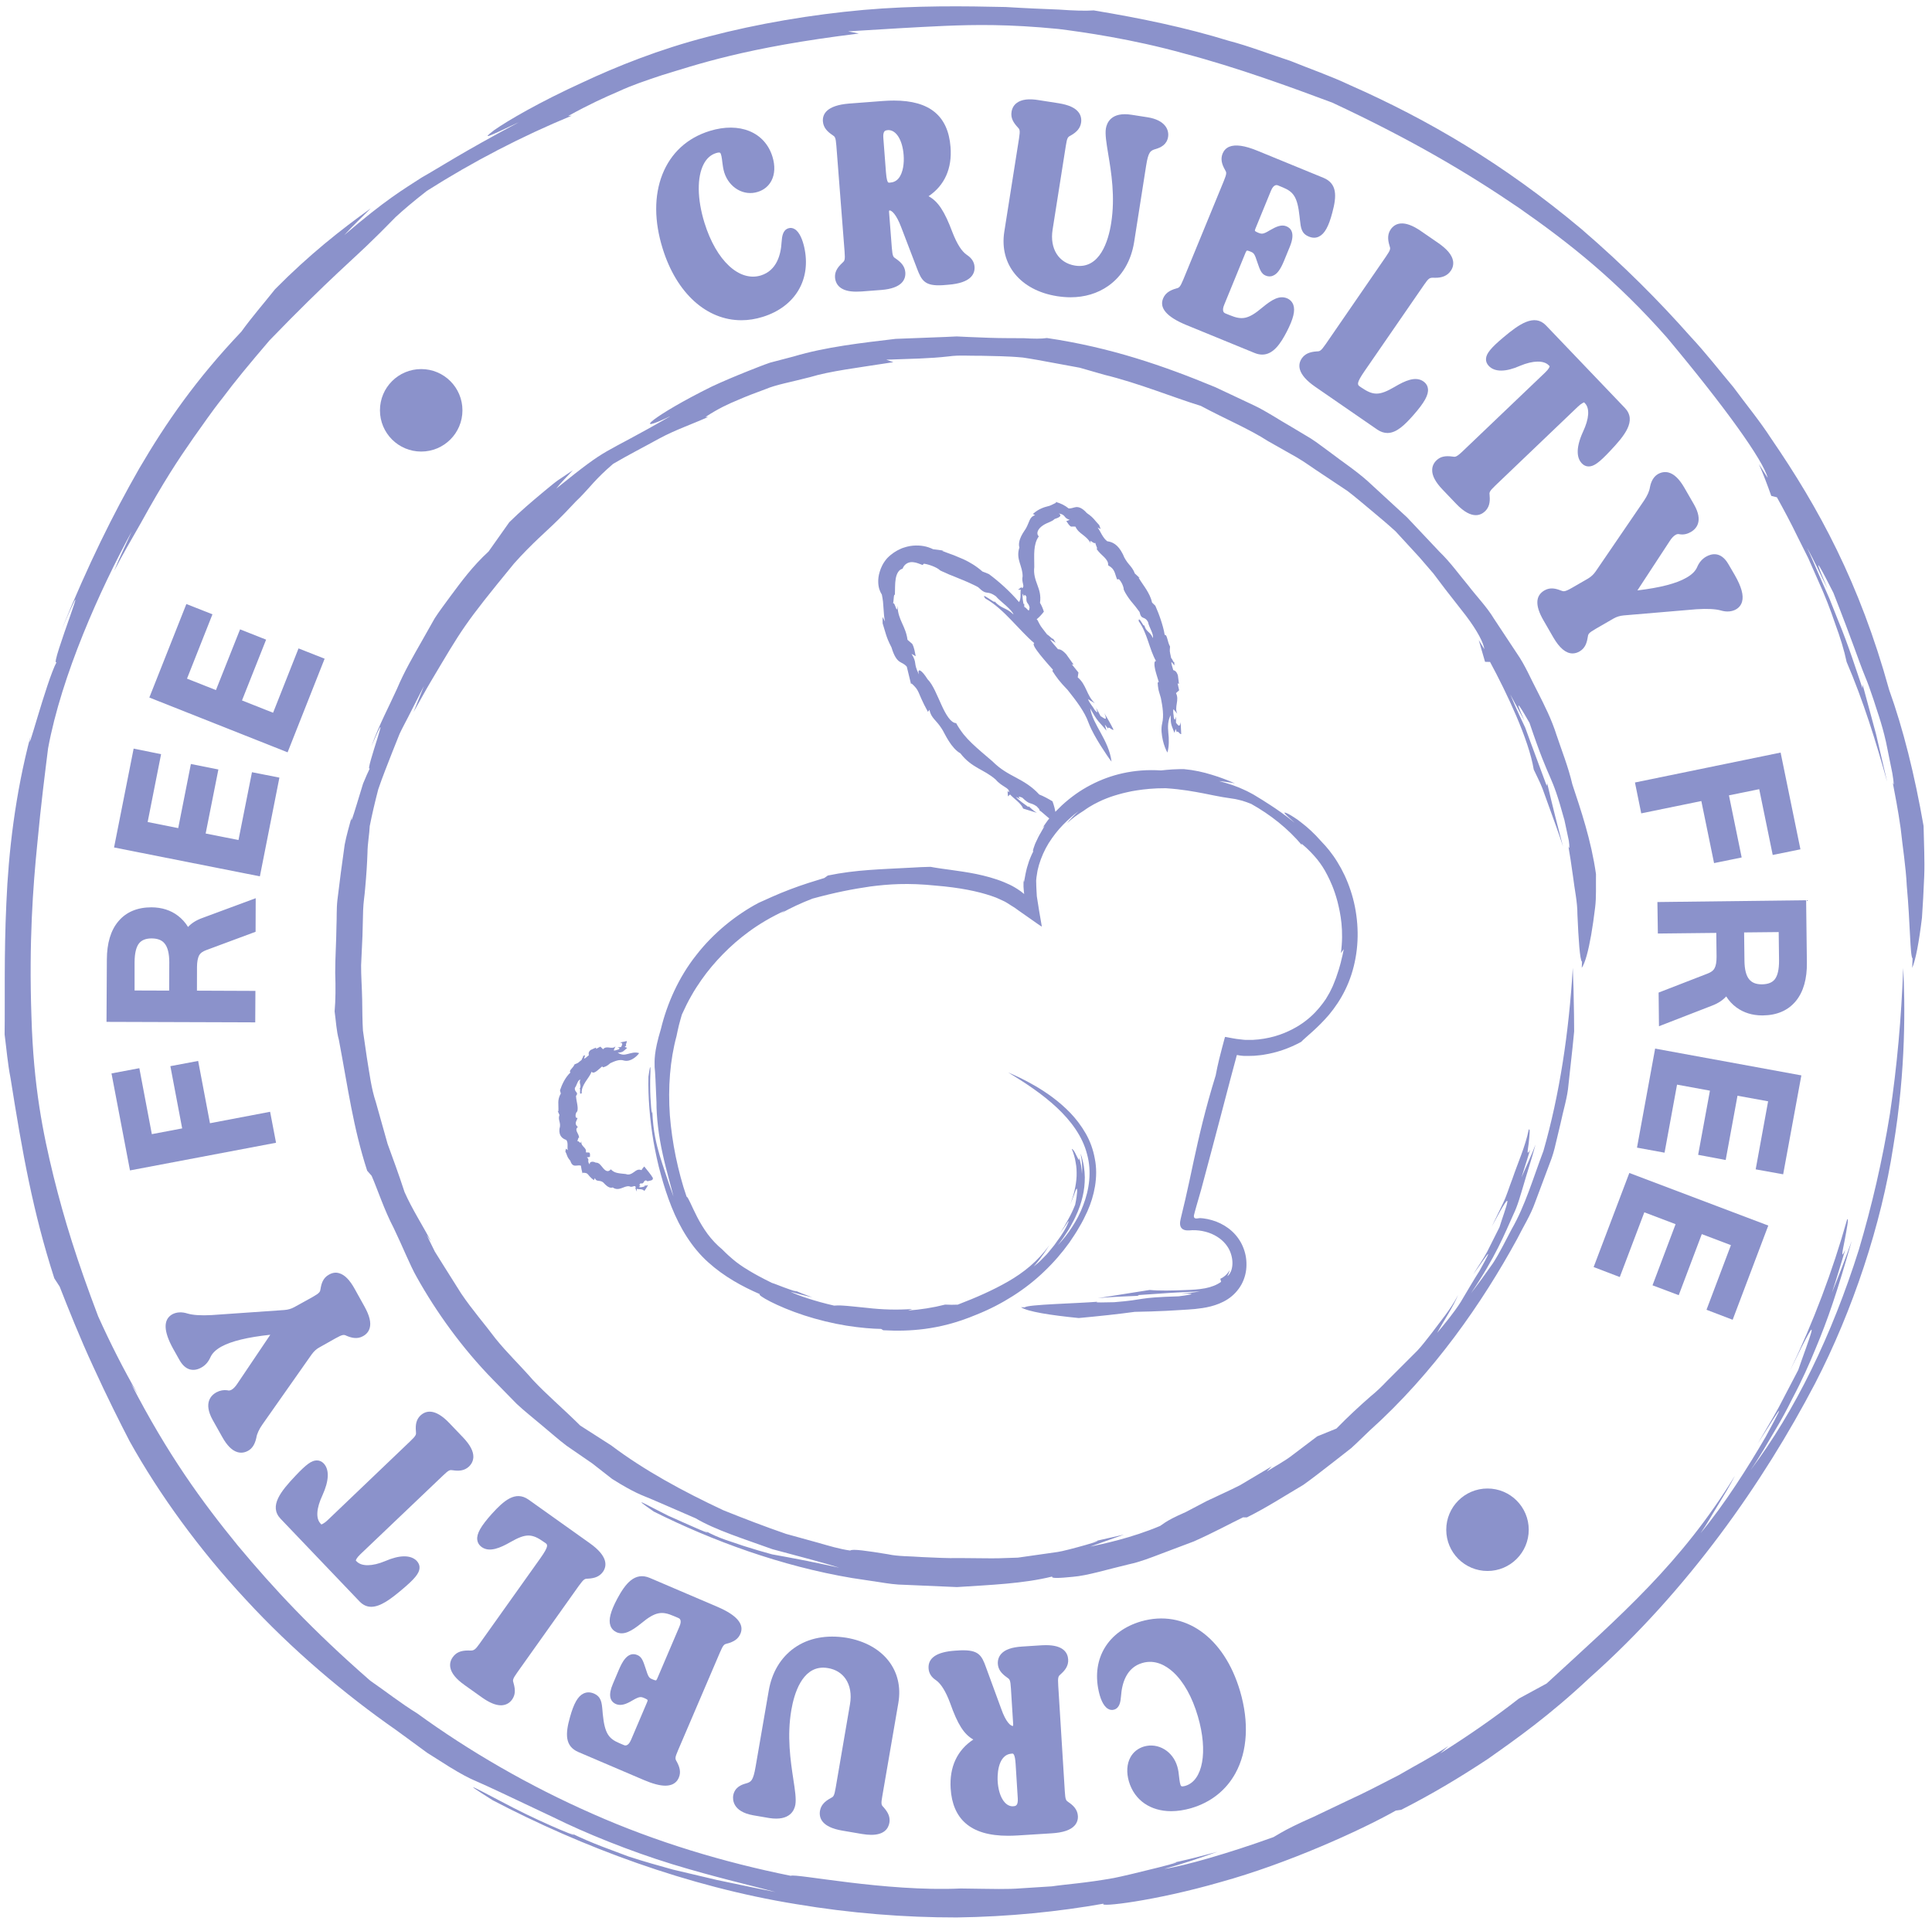
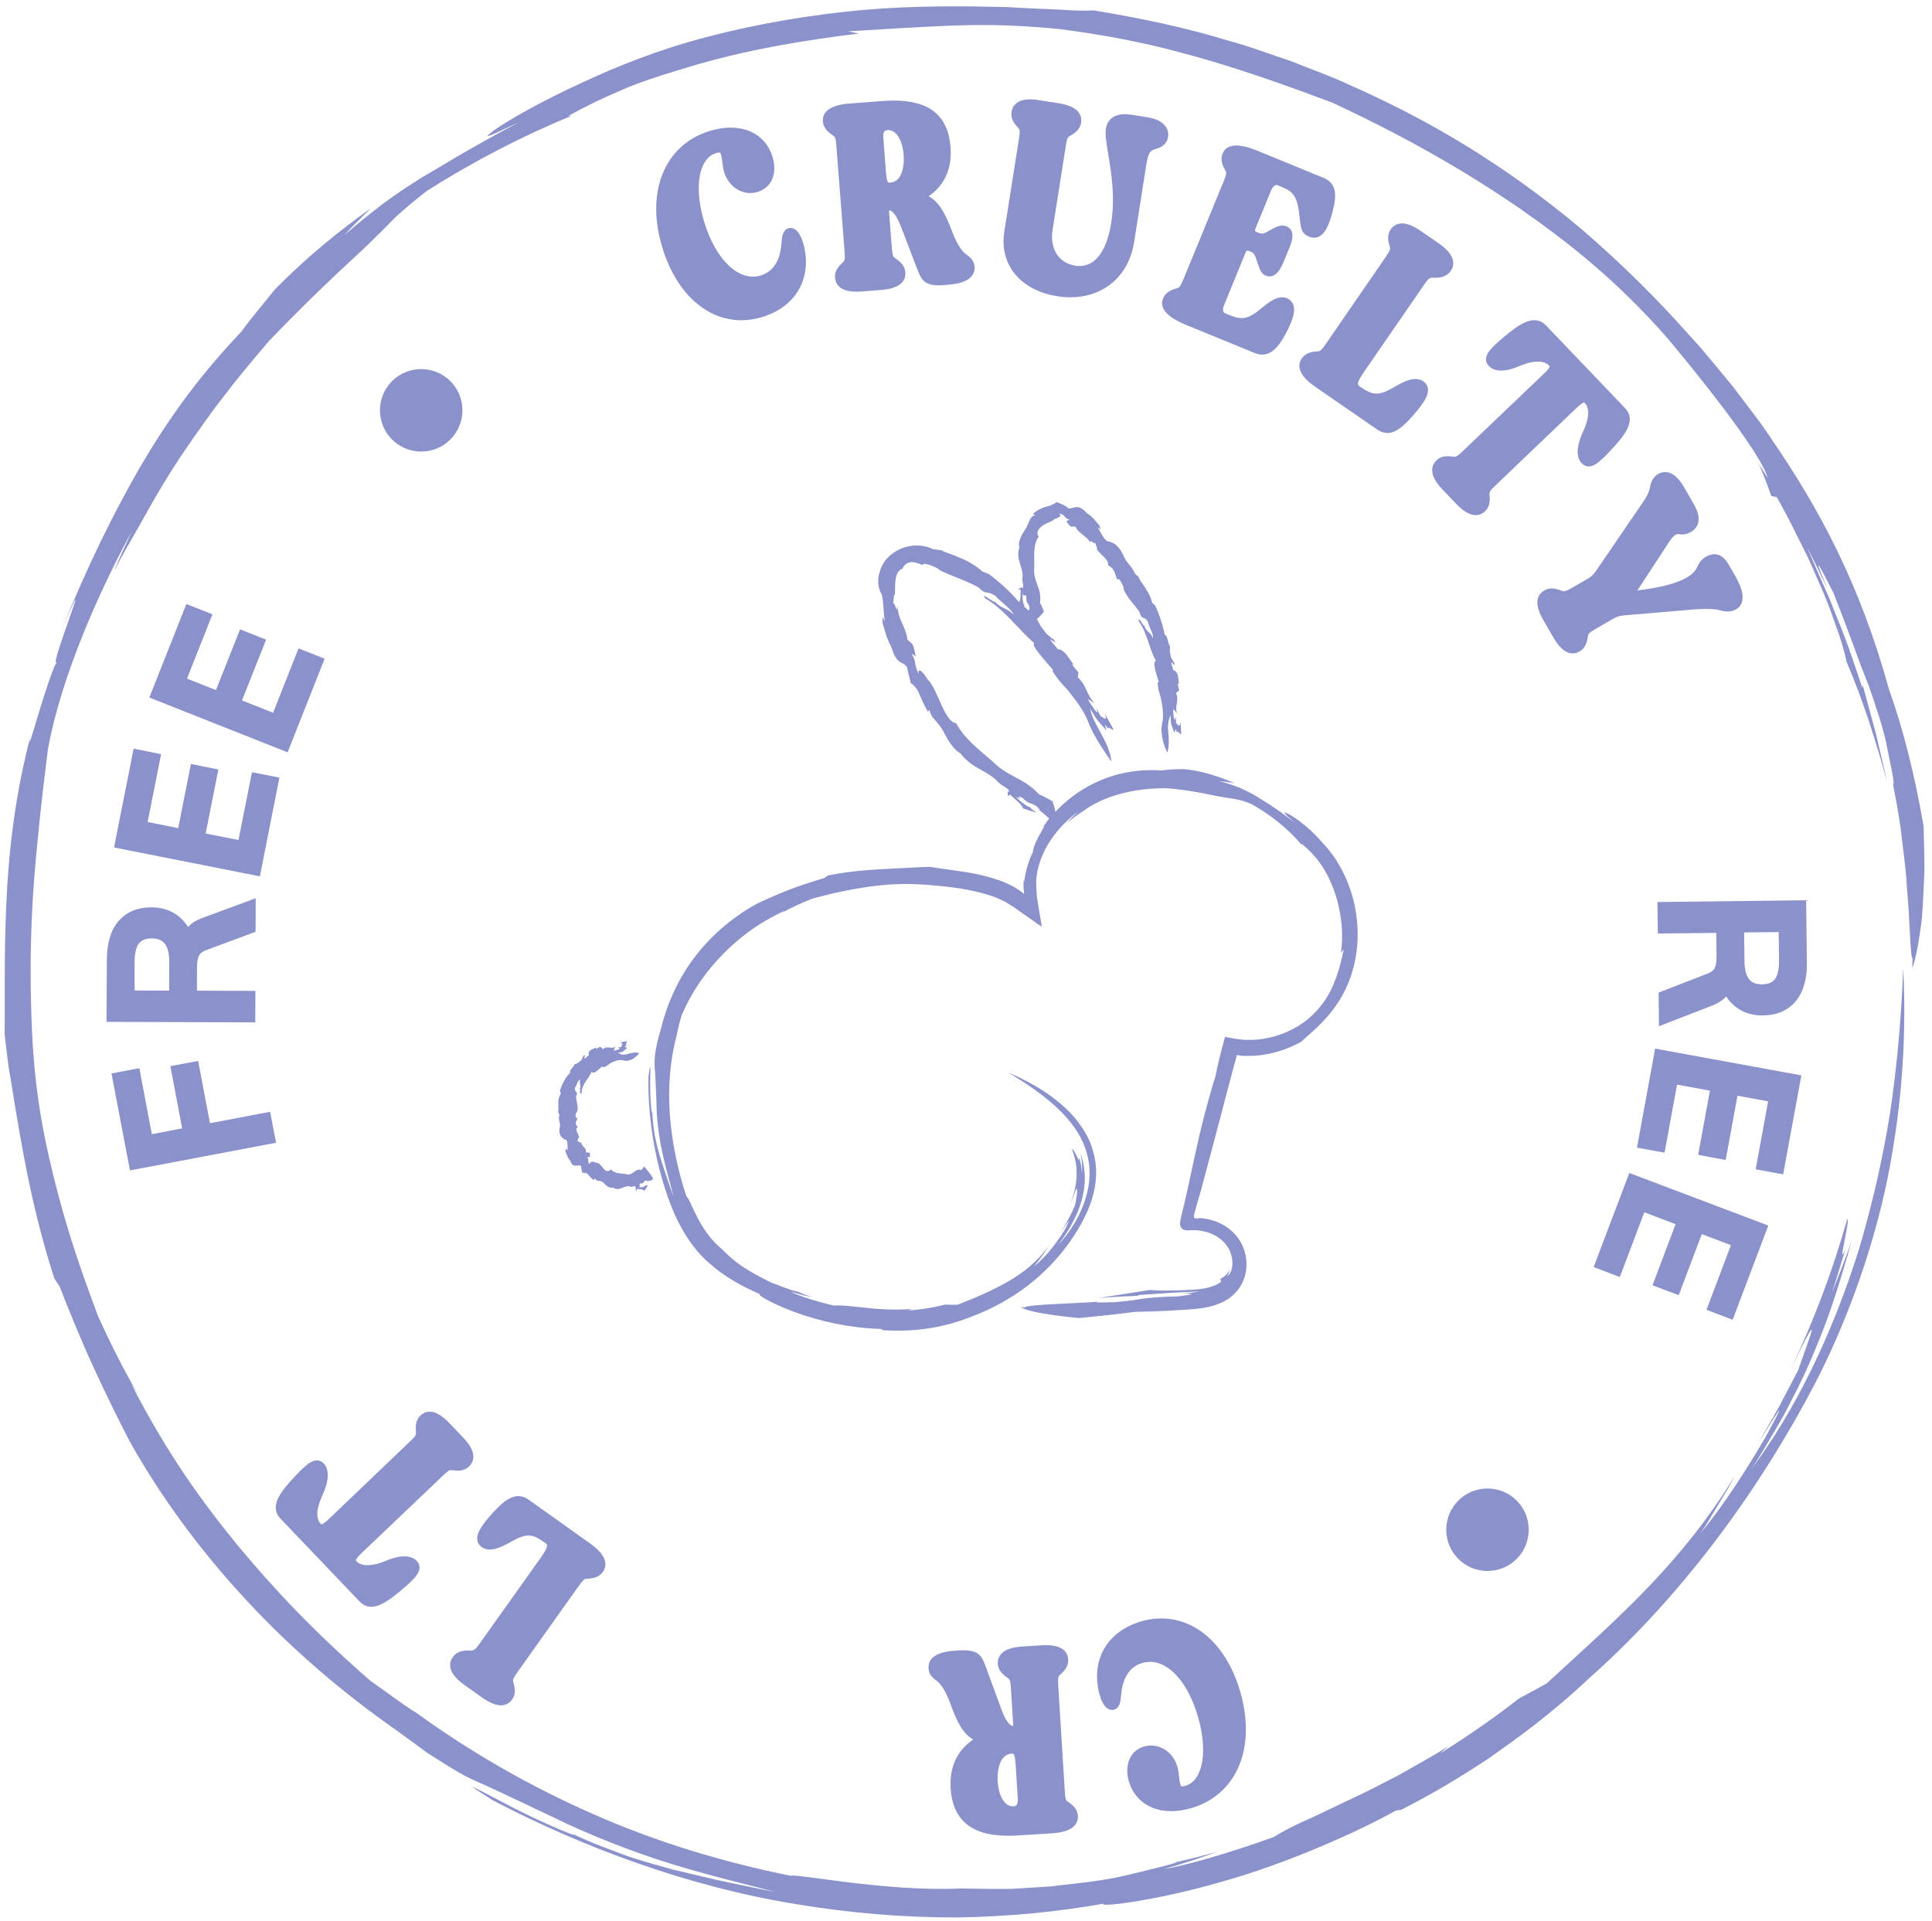
<svg xmlns="http://www.w3.org/2000/svg" width="179" height="178" viewBox="0 0 179 178" fill="none">
-   <path d="M164.242 79.22L166.81 78.698L164.974 69.732L151.479 72.505L152.061 75.365L157.629 74.223L158.808 79.974L161.366 79.451L160.187 73.695L162.992 73.124L164.242 79.22Z" fill="#8B92CB" />
  <path d="M167.338 83.415L153.559 83.582L153.601 86.5L159.013 86.441L159.04 88.66C159.04 89.128 158.981 89.483 158.857 89.709C158.792 89.844 158.652 90.033 158.222 90.205L153.671 91.971L153.704 95.089L158.604 93.188C159.218 92.957 159.643 92.65 159.933 92.326C160.187 92.731 160.504 93.07 160.882 93.35C161.555 93.84 162.362 94.088 163.273 94.088H163.337C164.657 94.071 165.685 93.619 166.402 92.736C167.091 91.885 167.429 90.684 167.408 89.182L167.338 83.415ZM164.441 90.733C164.204 91.04 163.816 91.196 163.262 91.207H163.224C162.696 91.207 162.319 91.055 162.066 90.749C161.781 90.409 161.635 89.834 161.624 89.036L161.592 86.398L164.796 86.365L164.829 88.993C164.834 89.807 164.704 90.388 164.441 90.733Z" fill="#8B92CB" />
  <path d="M166.896 99.644L153.348 97.162L151.668 106.338L154.221 106.806L155.378 100.501L158.426 101.06L157.333 107.005L159.885 107.485L160.979 101.529L163.816 102.046L162.664 108.351L165.21 108.81L166.896 99.644Z" fill="#8B92CB" />
  <path d="M160.531 122.288L163.832 113.559L150.957 108.686L147.651 117.404L150.074 118.33L152.347 112.331L155.243 113.43L153.105 119.095L155.534 120.01L157.672 114.351L160.37 115.374L158.108 121.362L160.531 122.288Z" fill="#8B92CB" />
  <path d="M66.339 14.187C66.559 14.117 66.673 14.127 66.711 14.154C66.829 14.229 66.883 14.676 66.92 15C66.958 15.301 67.001 15.652 67.103 15.98C67.55 17.396 68.918 18.193 70.211 17.779C70.771 17.606 71.207 17.251 71.471 16.75C71.793 16.142 71.826 15.344 71.567 14.515C70.863 12.232 68.52 11.279 65.752 12.135C63.668 12.781 62.155 14.175 61.369 16.163C60.599 18.123 60.604 20.498 61.396 23.034C62.693 27.207 65.488 29.673 68.687 29.673C69.333 29.673 69.996 29.571 70.668 29.361C73.684 28.424 75.191 25.882 74.508 22.883C74.368 22.28 74.099 21.505 73.619 21.225C73.436 21.117 73.238 21.09 73.044 21.154C72.526 21.316 72.451 21.903 72.413 22.447C72.348 23.594 71.966 25.064 70.496 25.522C68.514 26.131 66.366 24.187 65.267 20.637C64.589 18.441 64.562 16.405 65.203 15.193C65.477 14.671 65.86 14.337 66.339 14.187Z" fill="#8B92CB" />
  <path d="M88.067 13.621C87.841 10.734 86.128 9.318 82.833 9.318C82.516 9.318 82.176 9.329 81.82 9.356L78.649 9.598C76.57 9.77 76.193 10.589 76.242 11.251C76.29 11.87 76.716 12.237 77.125 12.512C77.362 12.668 77.426 12.711 77.49 13.513L78.25 23.308C78.314 24.111 78.25 24.169 78.04 24.358C77.534 24.827 77.329 25.236 77.367 25.731C77.399 26.082 77.545 26.383 77.798 26.599C78.137 26.884 78.638 27.024 79.326 27.024C79.483 27.024 79.645 27.018 79.817 27.008L81.659 26.867C83.587 26.711 83.926 25.887 83.877 25.226C83.829 24.617 83.409 24.25 82.989 23.959C82.769 23.82 82.693 23.776 82.628 22.969L82.37 19.63C82.359 19.522 82.413 19.491 82.413 19.495C82.607 19.495 83.032 19.824 83.5 21.063L84.96 24.881C85.391 26.017 85.697 26.523 87.334 26.426L87.862 26.383C89.962 26.221 90.339 25.382 90.291 24.709C90.259 24.272 90.022 23.911 89.591 23.626C89.106 23.303 88.665 22.608 88.24 21.515C87.512 19.571 86.914 18.656 86.032 18.182C87.523 17.175 88.223 15.603 88.067 13.621ZM83.242 16.539C83.043 16.771 82.784 16.9 82.461 16.922C82.407 16.932 82.322 16.927 82.289 16.905C82.235 16.857 82.138 16.674 82.084 15.963L81.842 12.791C81.815 12.501 81.853 12.28 81.945 12.172C81.966 12.151 82.031 12.07 82.246 12.059C82.267 12.053 82.289 12.053 82.31 12.053C83.043 12.053 83.619 12.991 83.722 14.364C83.781 15.075 83.683 16.022 83.242 16.539Z" fill="#8B92CB" />
  <path d="M93.048 21.472C92.573 24.509 94.539 26.905 97.937 27.444C98.362 27.508 98.777 27.546 99.181 27.546C100.495 27.546 101.685 27.191 102.676 26.496C103.968 25.586 104.797 24.181 105.078 22.43L106.186 15.371C106.391 14.063 106.58 13.949 107.092 13.804C107.517 13.675 108.104 13.421 108.222 12.694C108.336 11.979 107.899 11.122 106.338 10.869L104.857 10.638C102.929 10.325 102.541 11.419 102.461 11.903C102.374 12.447 102.509 13.255 102.676 14.273C102.956 15.947 103.338 18.241 102.95 20.675C102.697 22.301 101.906 24.972 99.606 24.611C98.082 24.369 97.248 23.034 97.522 21.289L98.745 13.529C98.869 12.732 98.939 12.694 99.197 12.56C99.789 12.226 100.086 11.86 100.161 11.375C100.215 11.031 100.145 10.702 99.951 10.433C99.638 9.997 99.025 9.717 98.082 9.566L96.257 9.281C95.309 9.119 94.636 9.216 94.211 9.534C93.941 9.728 93.775 10.013 93.721 10.352C93.618 10.966 93.931 11.402 94.286 11.79C94.475 11.989 94.534 12.048 94.41 12.845L93.048 21.472Z" fill="#8B92CB" />
  <path d="M109.639 25.888C109.331 26.631 109.246 26.658 108.982 26.728C108.32 26.916 107.954 27.191 107.759 27.66C107.394 28.548 108.115 29.372 109.897 30.109L116.219 32.699C116.478 32.807 116.72 32.856 116.946 32.856C117.958 32.856 118.637 31.86 119.219 30.734C119.833 29.544 120.021 28.774 119.822 28.235C119.719 27.961 119.515 27.751 119.229 27.633C118.529 27.358 117.856 27.751 116.962 28.489C115.638 29.609 115.062 29.662 113.952 29.21L113.537 29.043C113.409 28.989 113.365 28.914 113.344 28.866C113.284 28.726 113.311 28.499 113.425 28.235L115.385 23.448C115.466 23.26 115.514 23.228 115.514 23.228C115.509 23.222 115.567 23.19 115.842 23.308C116.155 23.437 116.23 23.47 116.51 24.353C116.736 25.02 116.871 25.376 117.264 25.537C117.485 25.629 117.727 25.645 117.947 25.543C118.33 25.387 118.632 24.978 118.965 24.17L119.515 22.829C120.01 21.607 119.612 21.144 119.191 20.971C118.734 20.783 118.266 20.982 117.652 21.337C117.021 21.725 116.892 21.693 116.558 21.558C116.305 21.451 116.268 21.391 116.268 21.391C116.268 21.391 116.252 21.332 116.332 21.144L117.754 17.676C118.018 17.029 118.33 17.143 118.433 17.191L118.853 17.364C119.828 17.767 120.21 18.236 120.404 20.056L120.441 20.39C120.522 21.117 120.575 21.639 121.26 21.919C121.599 22.059 121.917 22.07 122.213 21.914C122.729 21.661 123.107 20.977 123.44 19.695C123.861 18.144 123.882 17.008 122.627 16.481L116.521 13.976C115.315 13.475 114.448 13.368 113.899 13.594C113.608 13.712 113.398 13.934 113.279 14.219C113.091 14.687 113.155 15.139 113.5 15.743C113.64 15.98 113.683 16.049 113.375 16.798L109.639 25.888Z" fill="#8B92CB" />
  <path d="M122.827 31.886C122.369 32.548 122.272 32.554 122.003 32.559C121.308 32.608 120.894 32.802 120.613 33.206C120.237 33.755 120.145 34.66 121.863 35.844L127.609 39.808C127.931 40.023 128.244 40.12 128.546 40.12C129.402 40.12 130.182 39.339 130.968 38.445C131.981 37.288 132.369 36.582 132.299 36.022C132.277 35.828 132.185 35.554 131.873 35.338C131.141 34.832 130.167 35.284 129.219 35.844C127.797 36.673 127.242 36.669 126.122 35.904L125.982 35.807C125.757 35.651 125.659 35.5 126.419 34.396L131.943 26.383C132.379 25.748 132.46 25.715 132.912 25.737C133.607 25.758 134.102 25.548 134.415 25.091C134.608 24.816 134.679 24.498 134.625 24.175C134.528 23.631 134.086 23.093 133.263 22.522L131.668 21.423C130.037 20.287 129.229 20.702 128.847 21.257C128.573 21.672 128.539 22.129 128.745 22.786C128.831 23.039 128.858 23.125 128.401 23.787L122.827 31.886Z" fill="#8B92CB" />
  <path d="M135.524 41.806C134.932 42.371 134.819 42.349 134.582 42.306C133.882 42.209 133.446 42.312 133.09 42.656C132.837 42.899 132.698 43.2 132.692 43.534C132.675 44.067 132.988 44.665 133.645 45.354L134.921 46.69C135.67 47.471 136.267 47.734 136.73 47.734C137.097 47.734 137.382 47.573 137.598 47.368C137.953 47.013 138.077 46.576 138.012 45.903V45.887C137.98 45.634 137.969 45.537 138.551 44.983L146.186 37.686C146.542 37.347 146.752 37.293 146.768 37.282L146.849 37.368C147.301 37.837 147.236 38.795 146.67 39.996C145.89 41.703 146.176 42.532 146.552 42.931C146.736 43.125 146.951 43.221 147.194 43.221C147.672 43.221 148.168 42.861 149.164 41.8C150.527 40.363 151.663 38.978 150.549 37.804L143.241 30.158C142.164 29.032 140.753 30.029 139.294 31.257C138.125 32.237 137.706 32.759 137.678 33.243C137.662 33.486 137.748 33.706 137.936 33.906C138.486 34.493 139.531 34.477 140.844 33.89C142.05 33.389 143.047 33.378 143.499 33.857L143.575 33.928C143.58 33.976 143.51 34.181 143.16 34.514L135.524 41.806Z" fill="#8B92CB" />
  <path d="M155.233 49.565C155.399 49.463 155.507 49.479 155.631 49.506C156.003 49.56 156.315 49.484 156.654 49.296C157.15 49.01 157.839 48.305 156.956 46.754L156.057 45.193C155.588 44.38 155.108 43.921 154.592 43.782C154.279 43.701 153.929 43.744 153.612 43.927C153.235 44.148 152.982 44.552 152.869 45.139C152.815 45.51 152.626 45.93 152.314 46.393L147.839 52.947C147.645 53.227 147.408 53.447 147.123 53.615L145.658 54.46C144.958 54.864 144.861 54.81 144.619 54.718C144.166 54.541 143.639 54.39 143.09 54.708C142.255 55.192 142.217 56.113 142.988 57.454L143.913 59.059C144.49 60.05 145.081 60.545 145.696 60.545C145.911 60.545 146.132 60.486 146.353 60.356C146.88 60.05 147.026 59.538 147.106 59.026C147.144 58.757 147.161 58.66 147.85 58.262L149.492 57.314C149.772 57.152 150.085 57.055 150.44 57.023L157.171 56.452C158.173 56.388 158.937 56.425 159.433 56.565C159.96 56.721 160.451 56.684 160.843 56.463C161.123 56.301 161.323 56.054 161.404 55.742C161.565 55.165 161.344 54.363 160.73 53.291L160.143 52.284C159.433 51.051 158.55 51.31 158.081 51.573C157.71 51.783 157.43 52.107 157.247 52.532C157.085 52.915 156.767 53.232 156.25 53.528C155.324 54.066 153.838 54.449 151.705 54.708L154.688 50.152C154.861 49.872 155.055 49.667 155.233 49.565Z" fill="#8B92CB" />
  <path d="M109.822 165.475C109.591 165.54 109.483 165.534 109.45 165.502C109.331 165.426 109.284 164.985 109.246 164.661C109.214 164.355 109.176 164.01 109.079 163.687C108.665 162.26 107.302 161.463 106.01 161.824C105.444 161.991 105.003 162.335 104.734 162.831C104.399 163.439 104.351 164.236 104.594 165.071C105.115 166.826 106.602 167.822 108.513 167.822C109.101 167.822 109.725 167.725 110.377 167.537C112.186 167.004 113.608 165.878 114.475 164.285C115.583 162.255 115.735 159.562 114.894 156.703C113.414 151.668 109.742 149.083 105.719 150.236C102.682 151.129 101.136 153.655 101.788 156.665C101.917 157.268 102.17 158.043 102.644 158.329C102.827 158.442 103.026 158.475 103.231 158.41C103.742 158.249 103.823 157.667 103.866 157.134C103.947 155.976 104.361 154.516 105.832 154.091C107.043 153.731 108.061 154.355 108.696 154.936C109.671 155.831 110.463 157.252 110.986 159.045C111.938 162.293 111.448 164.996 109.822 165.475Z" fill="#8B92CB" />
  <path d="M88.078 165.717C88.164 167.123 88.622 168.199 89.445 168.926C90.334 169.713 91.632 170.1 93.403 170.1C93.678 170.1 93.963 170.089 94.26 170.073L97.426 169.874C98.492 169.809 99.192 169.572 99.569 169.147C99.784 168.899 99.887 168.598 99.866 168.264C99.828 167.645 99.413 167.273 98.999 166.988C98.772 166.837 98.702 166.794 98.654 165.981L98.045 156.175C97.991 155.373 98.066 155.308 98.272 155.13C98.643 154.802 99.009 154.376 98.966 153.757C98.923 153.144 98.53 152.438 96.914 152.438C96.796 152.438 96.672 152.444 96.543 152.448L94.701 152.567C93.748 152.627 93.112 152.847 92.757 153.251C92.537 153.499 92.429 153.817 92.45 154.172C92.483 154.662 92.741 155.044 93.317 155.443C93.532 155.588 93.618 155.642 93.662 156.444L93.872 159.789C93.877 159.885 93.861 159.923 93.845 159.923H93.839H93.834C93.64 159.923 93.203 159.594 92.763 158.339L91.362 154.517C90.953 153.358 90.657 152.864 89.004 152.917L88.487 152.949C86.802 153.063 85.972 153.612 86.032 154.586C86.058 155.034 86.29 155.405 86.71 155.68C87.184 156.008 87.631 156.729 88.034 157.817C88.723 159.766 89.305 160.693 90.178 161.183C88.681 162.169 87.954 163.73 88.078 165.717ZM93.737 162.491C93.856 162.454 94.039 162.47 94.098 163.461L94.297 166.638C94.34 167.338 94.071 167.354 93.877 167.364C93.856 167.37 93.839 167.37 93.823 167.37C93.086 167.37 92.514 166.423 92.434 165.038C92.418 164.786 92.326 162.583 93.737 162.491Z" fill="#8B92CB" />
-   <path d="M83.232 157.796C83.753 154.77 81.826 152.341 78.433 151.754C76.581 151.458 74.912 151.764 73.598 152.691C72.338 153.585 71.514 154.958 71.223 156.66L70.006 163.703C69.78 165.006 69.597 165.119 69.091 165.259C68.66 165.378 68.073 165.62 67.933 166.358C67.879 166.707 67.841 167.86 69.796 168.205L71.272 168.458C73.21 168.759 73.603 167.704 73.689 167.225C73.781 166.681 73.657 165.873 73.501 164.856C73.247 163.176 72.898 160.876 73.318 158.447C73.576 156.934 74.303 154.522 76.269 154.522C76.414 154.522 76.565 154.538 76.721 154.565C77.405 154.678 77.96 155.017 78.331 155.54C78.762 156.153 78.912 156.994 78.751 157.914L77.426 165.652C77.291 166.444 77.216 166.482 76.963 166.611C76.361 166.939 76.063 167.289 75.972 167.785C75.864 168.447 76.134 169.298 78.029 169.621L79.854 169.933C80.183 169.987 80.469 170.014 80.722 170.014C81.922 170.014 82.305 169.432 82.402 168.894C82.483 168.398 82.322 167.973 81.858 167.451C81.664 167.251 81.605 167.193 81.751 166.395L83.232 157.796Z" fill="#8B92CB" />
-   <path d="M66.699 153.122C67.011 152.379 67.109 152.357 67.361 152.292C68.03 152.12 68.401 151.845 68.6 151.382C68.977 150.499 68.272 149.664 66.5 148.9L60.216 146.213C58.788 145.604 57.917 146.783 57.184 148.146C56.559 149.325 56.365 150.09 56.555 150.628C56.651 150.908 56.851 151.118 57.136 151.247C57.809 151.533 58.504 151.145 59.408 150.418C60.749 149.304 61.342 149.277 62.424 149.74L62.844 149.918C62.935 149.955 63.226 150.079 62.946 150.725L60.916 155.48C60.835 155.669 60.786 155.701 60.786 155.701C60.776 155.696 60.7 155.717 60.453 155.604C60.146 155.475 60.076 155.443 59.801 154.549C59.575 153.864 59.452 153.531 59.063 153.359C58.099 152.938 57.578 154.177 57.346 154.699L56.78 156.035C56.365 157.009 56.463 157.634 57.082 157.904C57.551 158.087 58.035 157.898 58.617 157.548C59.258 157.181 59.376 157.204 59.709 157.349C59.963 157.456 60.001 157.521 60.001 157.521C60.001 157.521 60.017 157.58 59.931 157.774L58.466 161.215C58.18 161.877 57.868 161.732 57.782 161.689L57.367 161.511C56.398 161.097 56.021 160.623 55.844 158.792L55.817 158.479C55.753 157.747 55.703 157.214 55.019 156.918C54.68 156.778 54.363 156.778 54.066 156.918C53.545 157.166 53.167 157.823 52.807 159.115C52.37 160.66 52.332 161.797 53.582 162.341L59.645 164.931C60.463 165.28 61.126 165.458 61.643 165.458C61.874 165.458 62.079 165.421 62.257 165.351C62.548 165.232 62.763 165.016 62.881 164.742C63.14 164.171 62.93 163.649 62.688 163.207C62.548 162.96 62.51 162.895 62.833 162.152L66.699 153.122Z" fill="#8B92CB" />
  <path d="M53.625 146.945C54.105 146.283 54.185 146.283 54.465 146.277C55.143 146.245 55.558 146.056 55.86 145.647C56.242 145.103 56.344 144.199 54.643 142.992L48.962 138.948C47.74 138.092 46.657 139.077 45.575 140.263C44.546 141.415 44.153 142.109 44.218 142.67C44.239 142.863 44.331 143.138 44.643 143.358C45.36 143.854 46.34 143.434 47.297 142.885C48.709 142.083 49.269 142.077 50.395 142.88L50.529 142.971C50.728 143.117 50.884 143.229 50.066 144.382L44.427 152.308C44.035 152.869 43.889 152.938 43.604 152.938C43.529 152.938 43.447 152.938 43.356 152.933C42.682 152.933 42.246 153.127 41.945 153.558C41.741 153.837 41.666 154.161 41.719 154.489C41.81 155.033 42.252 155.577 43.06 156.148L44.638 157.273C45.338 157.769 45.919 158.011 46.409 158.011C46.491 158.011 46.571 158.006 46.646 157.989C46.97 157.935 47.25 157.758 47.449 157.472C47.735 157.063 47.772 156.611 47.578 155.943C47.497 155.69 47.47 155.604 47.939 154.947L53.625 146.945Z" fill="#8B92CB" />
  <path d="M41.03 136.735C41.606 136.176 41.692 136.192 41.967 136.234C42.441 136.305 43.001 136.315 43.453 135.885C43.706 135.642 43.846 135.335 43.857 135.002C43.868 134.468 43.555 133.876 42.904 133.192L41.623 131.851C40.281 130.451 39.431 130.71 38.945 131.168C38.596 131.512 38.472 131.953 38.536 132.638V132.648C38.564 132.917 38.574 133.009 37.992 133.558L30.363 140.849C29.964 141.227 29.775 141.242 29.775 141.259L29.695 141.167C29.247 140.699 29.312 139.746 29.878 138.545C30.491 137.193 30.529 136.176 29.991 135.599C29.808 135.411 29.592 135.32 29.355 135.32H29.35C28.876 135.32 28.381 135.68 27.384 136.735C26.022 138.174 24.886 139.563 26 140.731L33.307 148.383C33.642 148.733 34.008 148.884 34.396 148.884C35.262 148.884 36.243 148.135 37.25 147.284C38.418 146.304 38.843 145.782 38.87 145.297C38.887 145.049 38.795 144.829 38.606 144.624C38.046 144.064 37.024 144.069 35.693 144.646C34.487 145.152 33.496 145.152 33.05 144.684L32.969 144.608C32.962 144.565 33.033 144.355 33.383 144.021L41.03 136.735Z" fill="#8B92CB" />
-   <path d="M21.466 128.766C21.289 128.863 21.176 128.857 21.058 128.82C20.714 128.777 20.387 128.831 20.033 129.019C19.544 129.299 18.84 129.999 19.699 131.561L20.575 133.122C21.026 133.941 21.499 134.41 22.008 134.555C22.116 134.587 22.229 134.603 22.342 134.603C22.561 134.603 22.776 134.544 22.98 134.431C23.367 134.221 23.619 133.822 23.748 133.23C23.807 132.853 24.001 132.433 24.323 131.975L28.872 125.503C29.092 125.201 29.328 124.986 29.607 124.84L31.068 124.017C31.772 123.623 31.863 123.656 32.11 123.774C32.556 123.963 33.103 124.108 33.635 123.806C33.957 123.629 34.161 123.376 34.252 123.058C34.398 122.552 34.236 121.901 33.769 121.06L32.872 119.445C32.406 118.599 31.933 118.12 31.427 117.975C31.101 117.873 30.783 117.932 30.472 118.11C29.924 118.411 29.774 118.944 29.698 119.429C29.66 119.687 29.645 119.795 28.947 120.188L27.282 121.109C27.003 121.265 26.681 121.362 26.348 121.384L19.624 121.852C18.658 121.911 17.873 121.857 17.379 121.712C16.848 121.54 16.359 121.572 15.961 121.782C15.113 122.267 15.14 123.338 16.037 124.965L16.606 125.977C16.88 126.477 17.202 126.774 17.584 126.887C17.927 126.978 18.282 126.924 18.647 126.72C19.023 126.515 19.296 126.203 19.49 125.772C19.662 125.39 19.978 125.077 20.499 124.782C21.445 124.265 22.926 123.904 25.043 123.677L22.004 128.19C21.831 128.459 21.633 128.669 21.466 128.766Z" fill="#8B92CB" />
  <path d="M25.575 105.886L25.026 103.016L19.453 104.077L18.359 98.304L15.785 98.789L16.878 104.556L14.068 105.089L12.91 98.977L10.33 99.462L12.043 108.449L25.575 105.886Z" fill="#8B92CB" />
  <path d="M9.868 94.685L23.098 94.728L23.648 94.733L23.664 91.815L18.247 91.793L18.252 89.575C18.257 89.122 18.327 88.751 18.452 88.514C18.559 88.32 18.774 88.159 19.098 88.04L23.68 86.338L23.691 83.226L18.769 85.051C18.144 85.272 17.719 85.568 17.423 85.891C17.17 85.482 16.857 85.132 16.486 84.852C15.819 84.341 14.994 84.077 14.036 84.071C12.722 84.071 11.688 84.507 10.966 85.369C10.261 86.198 9.905 87.394 9.9 88.912L9.868 94.685ZM12.469 89.144C12.474 88.336 12.614 87.749 12.883 87.41C13.131 87.103 13.513 86.952 14.057 86.952C14.617 86.958 15.01 87.114 15.258 87.432C15.538 87.776 15.684 88.358 15.684 89.154L15.673 91.788L12.469 91.777V89.144Z" fill="#8B92CB" />
  <path d="M10.567 78.525L24.078 81.201L25.887 72.053L23.345 71.552L22.096 77.836L19.054 77.233L20.233 71.299L17.686 70.792L16.512 76.732L13.68 76.166L14.924 69.882L12.382 69.365L10.567 78.525Z" fill="#8B92CB" />
  <path d="M17.267 55.968L13.836 64.632L26.646 69.71L30.077 61.035L27.659 60.081L25.301 66.043L22.42 64.902L24.655 59.269L22.242 58.315L20.007 63.943L17.326 62.882L19.684 56.921L17.267 55.968Z" fill="#8B92CB" />
-   <path d="M147.422 86.628C147.554 85.879 147.675 85.018 147.791 84.064C147.907 83.115 147.852 82.09 147.868 80.992C147.422 77.844 146.467 75.06 145.679 72.677C145.293 71.029 144.692 69.546 144.213 68.106C143.754 66.656 143.104 65.372 142.475 64.131C141.825 62.901 141.318 61.661 140.562 60.574C139.845 59.488 139.134 58.412 138.418 57.332C137.75 56.223 136.829 55.292 136.029 54.244C135.18 53.234 134.403 52.127 133.388 51.145C132.418 50.119 131.419 49.06 130.361 47.936C129.225 46.888 128.034 45.791 126.749 44.611C125.597 43.58 124.34 42.764 123.193 41.881C122.602 41.462 122.045 41.01 121.455 40.635C120.855 40.271 120.259 39.918 119.669 39.565C118.473 38.886 117.364 38.121 116.163 37.553C114.966 36.99 113.78 36.433 112.6 35.876C107.797 33.885 102.884 32.188 97.001 31.321C96.499 31.399 95.771 31.393 94.867 31.338C93.957 31.328 92.854 31.343 91.624 31.299C91.007 31.272 90.356 31.25 89.678 31.223C89.342 31.206 88.994 31.189 88.641 31.173C88.289 31.189 87.93 31.206 87.566 31.223C86.111 31.278 84.561 31.338 82.972 31.399C79.83 31.774 76.499 32.143 73.533 33.03C72.782 33.23 72.055 33.422 71.344 33.604C70.648 33.842 69.987 34.117 69.347 34.365C68.074 34.873 66.915 35.363 65.929 35.826C60.652 38.435 58.226 40.453 62.184 38.523C55.286 42.498 56.753 41.07 51.536 45.272C52.005 44.661 52.562 44.148 53.075 43.574C52.617 43.883 52.138 44.203 51.647 44.533C51.173 44.881 50.715 45.284 50.225 45.681C49.259 46.491 48.223 47.363 47.186 48.388L45.267 51.101C43.779 52.463 42.725 53.913 41.716 55.27C41.22 55.954 40.718 56.604 40.277 57.288L39.086 59.394C38.292 60.795 37.465 62.201 36.775 63.839C36.048 65.448 35.138 67.13 34.399 69.177C36.621 63.987 33.732 71.691 34.261 71.2C34.117 71.492 33.881 72.016 33.638 72.611C33.45 73.229 33.241 73.912 33.059 74.508C32.695 75.694 32.436 76.516 32.596 75.639C32.364 76.521 32.099 77.392 31.934 78.269C31.812 79.15 31.691 80.023 31.576 80.883C31.471 81.737 31.366 82.575 31.261 83.397C31.168 84.213 31.211 85.024 31.173 85.801C31.157 87.356 31.052 88.812 31.057 90.135C31.102 91.465 31.096 92.66 31.002 93.714C31.129 94.602 31.162 95.495 31.399 96.361C32.249 100.849 32.717 104.461 34.018 108.476L34.432 108.95C34.989 110.223 35.59 112.098 36.483 113.801C37.316 115.528 38.005 117.281 38.612 118.335C40.392 121.527 42.802 124.907 45.698 127.862L47.864 130.074C48.614 130.78 49.431 131.409 50.197 132.064C50.979 132.71 51.719 133.377 52.502 133.967C53.307 134.524 54.101 135.07 54.873 135.599C55.606 136.178 56.207 136.647 56.709 137.033C57.244 137.375 57.684 137.629 58.054 137.838C58.794 138.251 59.257 138.461 59.709 138.643C60.608 139.001 61.402 139.366 64.451 140.683C66.276 141.769 69.044 142.635 71.558 143.545C74.144 144.228 76.527 144.869 77.762 145.26C74.9 144.637 73.24 144.333 71.536 144.025C70.709 143.799 69.865 143.556 68.868 143.236C67.886 142.878 66.673 142.592 65.305 141.825C66.342 142.442 63.932 141.345 61.87 140.424C59.852 139.427 58.258 138.45 60.574 140.06C66 142.773 72.397 145.122 78.953 146.22C79.774 146.341 80.59 146.467 81.407 146.589C82.217 146.721 83.028 146.843 83.849 146.848C85.476 146.92 87.081 146.985 88.658 147.057C91.795 146.853 94.811 146.743 97.502 146.076C97.326 146.258 98.087 146.241 99.41 146.104C100.745 145.998 102.57 145.425 104.594 144.946C105.614 144.73 106.623 144.333 107.637 143.947C108.646 143.567 109.65 143.187 110.604 142.828C112.473 142.001 114.078 141.118 115.17 140.595L115.528 140.6C117.403 139.663 118.936 138.659 120.772 137.573C121.643 136.956 122.542 136.239 123.568 135.45C124.075 135.053 124.615 134.634 125.189 134.182C125.735 133.692 126.281 133.14 126.888 132.566C132.826 127.235 137.336 120.711 140.557 114.811C141.108 113.698 141.808 112.611 142.233 111.398L143.589 107.776C143.832 107.174 144.009 106.557 144.146 105.933C144.296 105.311 144.439 104.698 144.587 104.086C144.841 102.856 145.227 101.682 145.321 100.496C145.448 99.327 145.575 98.197 145.69 97.121C145.745 96.592 145.795 96.074 145.845 95.572C145.839 95.071 145.839 94.585 145.834 94.116C145.812 92.258 145.767 90.737 145.718 89.683C145.36 95.688 144.494 101.423 142.999 106.644C142.04 109.176 141.312 111.706 140.066 113.874C139.482 114.971 138.957 116.068 138.318 117.055C137.639 118.026 136.967 118.952 136.288 119.829C138.599 116.41 139.399 114.337 140.204 112.556C140.634 111.674 140.86 110.775 141.174 109.749C141.466 108.723 141.858 107.571 142.266 106.055C141.88 107.091 141.395 108.089 140.965 109.104L141.77 106.539C141.422 107.147 141.544 106.617 141.632 105.95C141.698 105.282 141.797 104.499 141.637 104.671C141.318 106.248 140.639 107.714 140.121 109.236C139.829 109.981 139.608 110.758 139.261 111.48L138.213 113.653C140.639 109.071 139.382 112.23 138.925 113.714L137.8 115.958C137.408 116.697 136.917 117.386 136.487 118.097C137.182 117.16 138.875 114.541 137.083 117.744C136.537 118.599 135.942 119.625 135.324 120.661C134.667 121.682 133.873 122.635 133.151 123.502C133.797 122.316 134.568 121.224 135.098 119.983C134.392 121.35 133.443 122.442 132.622 123.556C132.186 124.097 131.784 124.654 131.321 125.144L129.892 126.573L128.47 127.995C128.006 128.485 127.521 128.955 126.981 129.39C125.939 130.3 124.891 131.271 123.821 132.368L122.04 133.091L119.768 134.811C119.019 135.401 118.164 135.83 117.37 136.349L117.827 135.87L114.899 137.612C113.89 138.13 112.848 138.582 111.828 139.073C111.017 139.498 110.378 139.834 109.854 140.109C109.319 140.341 108.927 140.529 108.625 140.683C108.018 140.997 107.77 141.196 107.489 141.389C104.853 142.508 102.134 143.071 101.004 143.308L104.136 142.194L101.163 142.867C103.204 142.447 98.748 143.71 97.993 143.804C96.294 144.046 95.148 144.212 94.31 144.328C93.472 144.356 92.942 144.372 92.496 144.388C91.602 144.405 91.018 144.378 88.878 144.367C87.77 144.399 86.601 144.323 85.465 144.278C84.329 144.191 83.215 144.223 82.261 144.014C80.342 143.699 78.942 143.496 78.776 143.672C77.773 143.534 76.791 143.231 75.804 142.95C74.812 142.673 73.819 142.404 72.827 142.128C70.874 141.455 68.928 140.705 67.02 139.939C63.287 138.19 59.692 136.244 56.627 133.929L53.759 132.092C52.132 130.477 50.616 129.203 49.375 127.868C48.178 126.495 46.96 125.338 45.906 124.025C44.903 122.679 43.773 121.4 42.725 119.851C42.229 119.057 41.705 118.23 41.148 117.347C40.873 116.906 40.586 116.449 40.293 115.98C40.045 115.479 39.791 114.966 39.527 114.43L39.952 115.053C39.147 113.526 38.187 112.048 37.481 110.455C36.924 108.74 36.389 107.312 35.91 105.989C35.535 104.642 35.181 103.402 34.823 102.123C34.399 100.86 34.239 99.504 33.985 97.966C33.875 97.199 33.759 96.382 33.627 95.495C33.572 94.607 33.572 93.642 33.555 92.594C33.533 91.47 33.45 90.422 33.456 89.446C33.5 88.464 33.544 87.561 33.583 86.711C33.604 85.867 33.627 85.085 33.643 84.351C33.665 83.617 33.787 82.951 33.831 82.322C33.947 81.07 34.013 80.001 34.046 79.052C34.057 78.093 34.228 77.299 34.255 76.549C34.47 75.462 34.74 74.31 35.044 73.141C35.43 71.994 35.899 70.847 36.34 69.705C36.566 69.137 36.791 68.575 37.013 68.018C37.261 67.477 37.553 66.959 37.812 66.446C38.336 65.415 38.832 64.445 39.279 63.563L38.319 65.972C38.865 65.018 39.378 64.053 39.935 63.116C42.835 58.246 42.94 57.927 47.627 52.214C49.315 50.318 50.71 49.165 51.663 48.212C52.634 47.268 53.213 46.568 53.742 46.083C54.752 45.058 55.137 44.417 56.808 42.979C58.226 42.146 59.692 41.401 61.12 40.612C62.56 39.836 64.12 39.306 65.603 38.639L65.366 38.633C66.584 37.834 67.506 37.421 68.344 37.073C69.177 36.709 69.932 36.423 70.924 36.059C71.906 35.64 73.207 35.424 75.049 34.945C76.874 34.388 79.367 34.09 82.769 33.56L82.113 33.329C84.445 33.24 86.105 33.23 87.93 33.02C88.845 32.888 89.805 32.981 90.912 32.965C92.015 32.998 93.279 32.987 94.773 33.13C95.501 33.235 96.604 33.433 97.921 33.682C98.578 33.803 99.294 33.935 100.039 34.073C100.778 34.288 101.544 34.503 102.327 34.73C105.503 35.501 108.773 36.852 111.255 37.608C113.581 38.855 115.71 39.731 117.48 40.872C118.395 41.391 119.267 41.881 120.121 42.366C120.965 42.857 121.721 43.431 122.509 43.938C123.286 44.456 124.058 44.974 124.836 45.487C125.58 46.05 126.286 46.667 127.036 47.285C127.775 47.908 128.541 48.536 129.308 49.242C130.014 50.009 130.741 50.798 131.513 51.641C131.965 52.165 132.396 52.666 132.804 53.141C133.19 53.648 133.554 54.134 133.901 54.592C134.607 55.501 135.252 56.317 135.803 57.028C136.89 58.462 137.458 59.582 137.524 60.15L137.006 59.311L137.59 61.324L138.053 61.335C139.608 64.219 141.643 68.504 142.101 71.305C142.365 71.879 142.669 72.446 142.9 73.036L143.545 74.823C143.965 76.025 144.439 77.222 144.814 78.445C144.334 76.631 143.826 74.612 143.347 72.579C143.341 72.655 143.319 72.733 143.303 72.815C142.956 71.883 142.365 70.284 141.759 68.647C141.61 68.238 141.455 67.831 141.312 67.422C141.124 67.037 140.948 66.656 140.777 66.286C140.441 65.553 140.143 64.886 139.928 64.352L141.24 66.788C139.945 63.883 141.263 66.199 141.709 66.981C143.761 73.058 143.645 71.25 144.946 75.997C145.061 76.543 145.227 77.314 145.348 77.882C145.431 78.445 145.42 78.782 145.31 78.406C145.436 79.119 145.591 80.127 145.745 81.242C145.873 82.36 146.153 83.568 146.148 84.725C146.247 87.019 146.374 88.988 146.573 89.11C146.567 89.352 146.561 89.463 146.55 89.683C146.87 89.203 147.157 88.134 147.422 86.628Z" fill="#8B92CB" />
  <path d="M178.219 76.535C177.397 71.809 176.322 67.508 175.031 63.924C172.292 54.005 168.508 47.062 164.097 40.633C163.033 38.989 161.781 37.479 160.596 35.869C159.3 34.33 158.054 32.709 156.592 31.148C153.764 27.956 150.522 24.67 146.513 21.218C139.306 15.179 132.303 11.077 125.057 7.879C123.266 7.03 121.39 6.39 119.548 5.64C117.657 5.028 115.788 4.289 113.814 3.771C109.915 2.569 105.786 1.703 101.335 0.964C100.586 1.019 99.483 0.986 98.104 0.887C96.72 0.832 95.05 0.766 93.18 0.65C89.425 0.567 84.821 0.496 80.001 0.919C75.182 1.35 70.165 2.199 65.615 3.396C61.055 4.565 57.035 6.202 54.025 7.614C49.955 9.467 46.983 11.215 45.781 12.063C44.601 12.968 45.053 12.759 48.102 11.309C42.709 14.187 40.818 15.461 39.053 16.459C37.361 17.562 35.795 18.449 31.896 21.785C32.68 20.925 33.528 20.137 34.35 19.309C31.588 21.273 28.626 23.622 25.489 26.793C24.441 28.116 23.338 29.373 22.357 30.735C18.144 35.174 15.393 39.155 12.905 43.401C10.463 47.674 8.219 52.195 5.71 58.333C9.145 50.415 4.469 62.093 5.247 61.338C4.287 63.13 2.297 70.856 2.837 68.181C1.403 73.596 0.786 78.978 0.587 83.731C0.366 88.495 0.471 92.647 0.427 95.846C0.603 97.202 0.714 98.569 0.979 99.91C2.071 106.813 3.052 112.305 5.032 118.448L5.528 119.215C6.305 121.194 7.414 123.995 8.654 126.664C9.872 129.339 11.163 131.913 12.018 133.557C14.742 138.448 18.464 143.586 22.781 148.224C27.077 152.889 31.979 157.014 36.693 160.3C37.846 161.144 38.789 161.839 39.578 162.412C40.405 162.936 41.06 163.349 41.617 163.702C42.726 164.381 43.41 164.744 44.093 165.036C45.456 165.627 46.663 166.211 51.295 168.4C54.206 169.845 58.337 171.521 62.285 172.734C66.232 173.942 69.949 174.791 71.868 175.315C69.646 174.885 67.909 174.498 66.398 174.19C64.909 173.838 63.63 173.54 62.334 173.23C61.061 172.872 59.759 172.52 58.226 172.017C56.726 171.438 54.928 170.854 52.773 169.789C54.416 170.617 50.645 169.095 47.567 167.513C44.496 165.93 42.009 164.518 45.654 166.812C53.876 171.119 63.696 174.808 73.759 176.434C78.778 177.278 83.823 177.675 88.648 177.669C93.484 177.603 98.088 177.129 102.256 176.39C101.666 176.754 106.943 176.164 113.075 174.394C119.24 172.696 126.072 169.602 129.32 167.766L129.821 167.695C132.683 166.233 135.093 164.799 137.822 163.002C140.491 161.122 143.568 158.955 147.285 155.459C156.433 147.325 163.397 137.306 168.172 128.18C171.668 121.42 174.316 113.397 175.412 106.234C176.609 99.082 176.499 92.907 176.333 89.686C176.162 94.301 175.76 98.818 175.103 103.196C174.403 107.563 173.416 111.77 172.231 115.769C169.733 123.713 166.297 130.772 162.189 136.22C163.088 134.913 163.777 133.689 164.417 132.603C165.068 131.527 165.592 130.54 166.038 129.636C166.987 127.849 167.631 126.382 168.205 124.982C169.375 122.198 170.229 119.667 171.558 114.995C170.985 116.606 170.367 118.2 169.727 119.783C170.168 118.47 170.549 117.13 170.962 115.807C170.51 116.777 170.709 115.955 170.907 114.941C171.095 113.927 171.327 112.736 171.133 113.006C169.777 117.814 168.007 122.506 165.84 127.011C169.341 119.766 167.373 124.679 166.606 126.945L164.803 130.397C164.186 131.538 163.497 132.641 162.851 133.766C163.844 132.25 166.32 128.12 163.601 133.116C162.03 135.828 159.791 139.375 157.563 142.054C158.158 141.211 158.654 140.289 159.2 139.413C159.741 138.53 160.276 137.648 160.75 136.728C155.765 144.855 150.229 149.614 143.293 155.993L140.723 157.389C138.39 159.214 135.948 160.889 133.438 162.473L134.194 161.789C132.716 162.77 131.134 163.58 129.607 164.475C128.03 165.285 126.464 166.112 124.848 166.846C123.557 167.463 122.537 167.948 121.716 168.34C120.888 168.704 120.271 168.991 119.796 169.228C118.837 169.697 118.441 169.972 117.988 170.225C113.803 171.736 109.667 172.912 107.875 173.17C109.541 172.717 111.173 172.161 112.794 171.582C111.261 171.99 109.734 172.409 108.173 172.701C111.366 172.073 104.357 173.799 103.2 174.014C100.569 174.488 98.755 174.593 97.459 174.786C96.146 174.869 95.331 174.924 94.63 174.967C93.241 175.072 92.342 175.028 89 174.985C82.041 175.304 73.694 173.567 73.263 173.809C67.071 172.563 60.79 170.678 54.906 168.069C49.012 165.477 43.487 162.274 38.64 158.751C37.14 157.83 35.756 156.732 34.3 155.729C28.929 151.037 25.39 147.232 22.031 143.206C18.717 139.143 15.552 134.808 12.15 128.219L12.784 129.207C11.434 126.863 10.209 124.442 9.095 121.971C7.11 116.739 5.958 113.017 4.965 109.018C3.99 105.027 3.107 100.725 2.914 94.214C2.672 87.21 3.063 82.131 3.449 78.244C3.813 74.357 4.171 71.639 4.453 69.351C5.699 62.574 9.272 54.622 12.205 49.246C11.665 50.47 11.064 51.661 10.573 52.907C11.351 51.396 12.216 49.929 13.055 48.452C15.178 44.603 16.462 42.662 17.978 40.489C18.756 39.419 19.533 38.239 20.653 36.834C21.723 35.394 23.112 33.712 24.981 31.528C30.446 25.877 33.026 23.754 34.592 22.177C35.393 21.41 35.965 20.804 36.654 20.114C37.372 19.453 38.221 18.725 39.556 17.683C43.829 14.97 48.328 12.637 52.982 10.714L52.635 10.752C54.598 9.665 56.015 9.026 57.3 8.475C58.574 7.884 59.759 7.493 61.303 6.975C64.413 6.037 69.006 4.394 79.571 3.109L78.573 2.905C82.157 2.684 84.71 2.524 87.534 2.398C90.357 2.282 93.456 2.232 98.061 2.684C100.31 2.966 104.881 3.61 109.728 4.962C114.597 6.241 119.709 8.116 123.442 9.511C130.803 12.952 135.997 16.034 140.75 19.276C145.465 22.563 149.799 26.015 154.442 31.281C159.84 37.737 163.358 42.651 163.777 44.278L162.961 43.004C163.386 43.969 163.756 44.956 164.108 45.948L164.632 46.08C165.244 47.184 165.906 48.413 166.54 49.726C166.865 50.376 167.196 51.044 167.532 51.71L168.436 53.761C169.06 55.118 169.59 56.492 170.025 57.781C170.499 59.061 170.869 60.268 171.089 61.332C172.627 64.917 173.791 68.655 174.844 72.438C174.513 71.026 174.171 69.554 173.819 68.038C173.41 66.532 172.992 64.983 172.572 63.434L172.561 63.775C172.059 62.336 171.287 59.833 170.251 57.362C170.003 56.739 169.754 56.11 169.512 55.499C169.247 54.892 168.983 54.302 168.735 53.734C168.227 52.604 167.808 51.556 167.422 50.762C168.122 51.992 168.686 53.293 169.325 54.555C167.4 50.067 169.242 53.7 169.865 54.931C171.663 59.507 172.198 61.206 172.766 62.596C173.058 63.29 173.284 63.929 173.587 64.839C173.863 65.755 174.326 66.918 174.739 68.754C174.911 69.588 175.152 70.784 175.324 71.639C175.468 72.493 175.506 73.005 175.347 72.426C175.55 73.513 175.859 75.046 176.096 76.75C176.278 78.465 176.581 80.329 176.664 82.088C176.989 85.6 176.962 88.616 177.199 88.81C177.182 89.184 177.176 89.344 177.165 89.686C177.485 88.948 177.794 87.315 178.07 85.038C178.153 83.896 178.219 82.6 178.28 81.167C178.335 79.739 178.252 78.189 178.219 76.535Z" fill="#8B92CB" />
  <path d="M42.845 38.02C42.845 35.907 41.136 34.198 39.024 34.198C36.912 34.198 35.203 35.907 35.203 38.02C35.203 40.132 36.912 41.841 39.024 41.841C41.136 41.841 42.845 40.132 42.845 38.02Z" fill="#8B92CB" />
  <path d="M137.817 137.923C135.705 137.923 133.995 139.632 133.995 141.744C133.995 143.855 135.705 145.565 137.817 145.565C139.928 145.565 141.638 143.855 141.638 141.744C141.638 139.632 139.928 137.923 137.817 137.923Z" fill="#8B92CB" />
  <path d="M96.562 76.743C96.432 76.897 96.246 77.141 95.959 77.579C96.15 77.264 96.361 77.021 96.562 76.743Z" fill="#8B92CB" />
  <path d="M110.704 112.274C110.753 112.098 110.803 111.922 110.852 111.739C110.99 111.254 111.134 110.758 111.283 110.245C111.966 107.719 112.562 105.437 113.141 103.253C113.427 102.156 113.709 101.086 113.99 100.016C114.133 99.482 114.276 98.947 114.42 98.411L114.519 98.043L114.558 97.888L114.58 97.816L114.591 97.778C114.596 97.762 114.596 97.744 114.613 97.756C114.707 97.772 114.795 97.788 114.9 97.806L115.093 97.827L115.187 97.833C115.225 97.838 115.225 97.843 115.319 97.838C115.611 97.838 115.904 97.843 116.201 97.827C116.493 97.794 116.791 97.783 117.083 97.728C118.264 97.546 119.432 97.149 120.546 96.543C121.026 96.051 122.073 95.274 123.149 94.006C123.678 93.367 124.207 92.6 124.638 91.712C125.073 90.83 125.399 89.832 125.586 88.79C125.978 86.699 125.779 84.433 125.129 82.498C124.809 81.527 124.384 80.635 123.905 79.868C123.43 79.09 122.901 78.457 122.399 77.943C121.77 77.22 121.142 76.659 120.602 76.245C120.47 76.14 120.337 76.047 120.221 75.952C120.094 75.87 119.978 75.793 119.874 75.721C119.664 75.584 119.482 75.479 119.344 75.407C119.063 75.269 118.947 75.252 119.041 75.379C119.14 75.506 119.443 75.776 119.962 76.245C118.975 75.446 118.247 74.955 117.695 74.597C117.139 74.237 116.758 73.995 116.394 73.78C116.218 73.664 116.036 73.565 115.842 73.466C115.645 73.361 115.429 73.246 115.175 73.14C114.668 72.903 113.99 72.65 112.953 72.374C113.196 72.395 113.439 72.429 113.681 72.463C113.929 72.496 114.172 72.534 114.415 72.583C113.758 72.303 113.058 72.022 112.275 71.79C111.498 71.547 110.648 71.354 109.7 71.266C109.347 71.255 108.983 71.282 108.63 71.293C108.272 71.321 107.919 71.343 107.566 71.387C106.276 71.304 105.107 71.409 104.032 71.646C102.956 71.883 101.969 72.253 101.037 72.743C100.1 73.229 99.218 73.852 98.369 74.635C98.17 74.822 97.977 75.015 97.778 75.22C97.729 74.921 97.641 74.597 97.514 74.249C97.084 73.99 96.676 73.769 96.29 73.62C95.562 72.832 94.862 72.446 94.15 72.06C93.439 71.68 92.706 71.304 91.95 70.543C91.234 69.931 90.616 69.418 90.048 68.873C89.755 68.597 89.513 68.332 89.265 68.029C89.028 67.721 88.796 67.389 88.586 67.003C88.101 66.992 87.644 66.237 87.241 65.349C86.828 64.461 86.452 63.442 85.928 62.923C85.443 62.129 84.958 61.798 85.14 62.493C84.572 61.346 85.013 61.506 84.457 60.586L84.842 60.805C84.76 60.463 84.732 60.056 84.517 59.658C84.374 59.537 84.225 59.41 84.081 59.284C83.998 58.649 83.789 58.214 83.585 57.756C83.381 57.304 83.171 56.819 83.155 56.146C83.128 56.587 83.078 56.499 83.001 56.311C82.929 56.124 82.841 55.837 82.741 55.898C82.786 55.788 82.786 55.529 82.813 55.335C82.835 55.142 82.868 55.016 82.912 55.148C82.935 54.602 82.907 54.079 82.99 53.614C83.067 53.157 83.287 52.766 83.618 52.7C83.64 52.639 83.674 52.59 83.701 52.534C83.734 52.479 83.767 52.424 83.811 52.38C84.026 52.143 84.335 52.055 84.616 52.093C84.909 52.12 85.173 52.242 85.477 52.352L85.597 52.231C86.039 52.286 86.817 52.562 87.103 52.854C87.23 52.92 87.368 52.981 87.505 53.036C87.644 53.096 87.787 53.169 87.93 53.229C88.223 53.351 88.537 53.461 88.84 53.598C89.143 53.725 89.463 53.841 89.761 53.985C90.059 54.128 90.362 54.255 90.627 54.409C91.068 54.84 91.244 54.883 91.426 54.911C91.608 54.938 91.806 54.927 92.264 55.247C92.491 55.523 92.876 55.816 93.207 56.119C93.533 56.421 93.831 56.714 93.902 56.94C93.196 56.262 92.827 56.455 92.132 55.711C92.336 56.058 90.726 54.718 91.288 55.451C92.148 55.931 92.948 56.681 93.687 57.452C94.437 58.219 95.126 59.007 95.827 59.593C95.628 59.675 95.942 60.133 96.356 60.657C96.775 61.181 97.299 61.77 97.558 62.063L97.503 62.167C97.872 62.741 98.159 63.149 98.915 63.927C99.709 64.93 100.491 65.934 100.856 66.976C101.142 67.721 101.578 68.448 101.974 69.088C102.383 69.727 102.746 70.279 102.984 70.571C102.862 69.573 102.416 68.696 101.986 67.913C101.556 67.125 101.136 66.424 101.004 65.625C101.335 66.231 101.534 66.546 101.743 66.805C101.952 67.064 102.173 67.273 102.515 67.703C102.471 67.51 102.416 67.329 102.366 67.136L102.664 67.51C102.675 67.229 103.072 67.731 103.166 67.605C102.907 67.081 102.62 66.579 102.322 66.088C102.686 66.948 102.234 66.496 101.969 66.352C101.837 66.093 101.699 65.84 101.556 65.587C101.605 65.796 101.842 66.27 101.429 65.79C101.263 65.482 100.938 65.151 100.806 64.782C101.021 64.908 101.23 65.04 101.445 65.173C100.657 64.434 100.673 63.447 99.852 62.763L99.918 62.317L99.306 61.555L99.466 61.577L98.787 60.623C98.352 60.154 98.181 60.172 98.021 60.154C97.707 59.774 97.376 59.438 97.304 59.239L97.812 59.559L97.53 59.112C97.707 59.432 97.155 58.842 97.018 58.793C96.29 57.85 96.483 58.136 96.124 57.458C96.097 57.437 96.074 57.408 96.047 57.381C96.279 57.194 96.505 56.951 96.714 56.675C96.615 56.366 96.499 56.091 96.356 55.859C96.455 55.17 96.295 54.69 96.113 54.2C95.937 53.715 95.744 53.207 95.827 52.534C95.827 51.933 95.799 51.437 95.837 50.973C95.876 50.516 95.975 50.075 96.246 49.7C95.942 49.408 96.201 48.972 96.609 48.697C96.813 48.553 97.04 48.459 97.227 48.382C97.414 48.295 97.569 48.234 97.701 48.095C97.895 48.029 98.076 47.963 98.175 47.88C98.275 47.798 98.286 47.676 98.087 47.582C98.462 47.632 98.573 47.77 98.655 47.875C98.738 47.98 98.804 48.062 99.102 48.172C98.997 48.206 98.892 48.25 98.793 48.288C98.926 48.437 99.008 48.669 99.234 48.796C99.367 48.785 99.499 48.789 99.637 48.796C99.813 49.165 100.051 49.347 100.315 49.545C100.574 49.749 100.856 49.965 101.065 50.368C100.856 49.794 101.352 50.478 101.484 50.295C101.489 50.461 101.76 50.936 101.589 50.831C101.776 51.161 102.074 51.393 102.305 51.625C102.531 51.862 102.702 52.088 102.664 52.375L102.912 52.54C103.314 52.849 103.325 53.29 103.502 53.687L103.662 53.665C103.888 53.869 104.115 54.354 104.115 54.635C104.186 54.811 104.291 54.983 104.401 55.159C104.511 55.335 104.638 55.511 104.776 55.688C104.913 55.859 105.057 56.036 105.2 56.201C105.333 56.372 105.465 56.543 105.581 56.708C105.669 57.105 105.774 57.177 105.906 57.238C106.038 57.293 106.199 57.326 106.369 57.646C106.447 58.109 106.926 58.781 106.805 59.118C106.59 58.517 106.166 58.578 106.016 57.927C105.995 58.071 105.862 57.822 105.736 57.618C105.609 57.414 105.477 57.26 105.504 57.563C106.287 58.617 106.497 60.204 107.103 61.246C107.004 61.246 106.96 61.341 106.96 61.483C106.949 61.633 106.981 61.831 107.025 62.041C107.125 62.465 107.295 62.951 107.362 63.193L107.257 63.248C107.274 63.469 107.284 63.656 107.329 63.877C107.351 63.988 107.384 64.103 107.423 64.229C107.456 64.362 107.5 64.506 107.555 64.677C107.715 65.492 107.848 66.308 107.676 67.025C107.55 67.549 107.632 68.101 107.737 68.591C107.848 69.082 108.024 69.501 108.162 69.733C108.25 69.412 108.283 69.099 108.289 68.79C108.289 68.635 108.283 68.481 108.283 68.332C108.266 68.184 108.255 68.034 108.244 67.891C108.217 67.605 108.206 67.323 108.233 67.052C108.266 66.783 108.322 66.528 108.465 66.27C108.443 67.175 108.564 67.224 108.812 67.907L108.928 67.539L109.022 67.831C109.154 67.67 109.297 68.067 109.441 68.018L109.386 66.915C109.292 67.51 109.116 67.13 108.955 66.971C108.961 66.783 108.955 66.595 108.961 66.402C108.901 66.54 108.873 66.888 108.752 66.49C108.757 66.264 108.646 65.972 108.724 65.713L109.071 66.132C108.779 65.471 109.292 64.88 108.955 64.224L109.248 63.965L109.105 63.315L109.231 63.369L109.132 62.581C108.994 62.167 108.829 62.14 108.702 62.091C108.619 61.776 108.498 61.478 108.537 61.33L108.812 61.66L108.79 61.296C108.779 61.55 108.614 61.037 108.509 60.977C108.343 60.199 108.376 60.431 108.404 59.907C108.145 59.449 108.15 58.781 107.908 58.831C107.837 58.358 107.698 57.894 107.55 57.437C107.472 57.211 107.395 56.984 107.307 56.763C107.219 56.548 107.13 56.339 107.043 56.129L106.739 55.832C106.618 55.308 106.419 54.977 106.22 54.641C106.016 54.304 105.768 53.99 105.487 53.522L105.598 53.56L105.135 53.13C104.996 52.738 104.793 52.523 104.599 52.286C104.5 52.17 104.406 52.049 104.312 51.901C104.213 51.751 104.119 51.575 104.032 51.349C103.569 50.422 103.044 50.213 102.587 50.152C102.173 49.849 101.959 49.237 101.699 48.873L101.974 49.022L101.842 48.653C101.622 48.421 101.511 48.283 101.379 48.129C101.241 47.974 101.081 47.803 100.695 47.539C100.26 47.048 99.929 46.965 99.698 46.987C99.46 47.015 99.295 47.125 99.008 47.108C98.682 46.843 98.275 46.623 97.806 46.513L97.834 46.59C97.425 46.783 97.316 46.866 97.045 46.921C96.913 46.96 96.747 46.993 96.527 47.092C96.301 47.186 96.02 47.334 95.7 47.621L95.898 47.737C95.617 47.825 95.49 47.996 95.396 48.2C95.302 48.399 95.231 48.63 95.071 48.928C94.999 49.071 94.779 49.342 94.614 49.684C94.448 50.026 94.349 50.428 94.448 50.726C94.26 51.294 94.354 51.741 94.475 52.137C94.597 52.546 94.746 52.914 94.746 53.395C94.608 53.985 95.021 54.365 94.669 54.503L94.658 54.398L94.316 54.641L94.575 54.646C94.508 54.993 94.63 55.462 94.415 55.788C93.594 54.822 92.606 53.924 91.625 53.196C91.426 53.113 91.234 53.025 91.029 52.959C90.39 52.402 89.844 52.099 89.281 51.828C88.995 51.707 88.702 51.586 88.377 51.448C88.051 51.327 87.693 51.205 87.279 51.04L87.439 51.023C87.114 50.963 86.778 50.936 86.458 50.891C85.873 50.61 85.295 50.505 84.588 50.56C84.412 50.577 84.225 50.604 84.032 50.655C83.839 50.715 83.64 50.758 83.437 50.858C83.028 51.035 82.593 51.315 82.201 51.718C81.804 52.17 81.616 52.606 81.507 52.975C81.39 53.345 81.363 53.659 81.368 53.924C81.379 54.464 81.529 54.817 81.705 55.098C81.749 55.308 81.781 55.534 81.809 55.738C81.826 55.953 81.848 56.168 81.859 56.383C81.887 56.819 81.914 57.243 81.992 57.585L81.771 57.166C81.771 57.365 81.766 57.569 81.777 57.767C81.931 58.257 82.003 58.512 82.091 58.804C82.184 59.091 82.3 59.416 82.598 59.989C82.852 60.839 83.106 61.131 83.326 61.296C83.558 61.456 83.772 61.489 84.015 61.776L84.407 63.386L84.457 63.326C84.837 63.678 84.953 63.827 85.101 64.142C85.251 64.461 85.416 64.952 85.973 65.96L86.111 65.768C86.276 66.562 86.728 66.689 87.257 67.527C87.395 67.725 87.599 68.189 87.897 68.652C88.19 69.121 88.581 69.59 88.978 69.799C89.513 70.499 90.07 70.863 90.61 71.177C91.151 71.486 91.691 71.745 92.247 72.231C92.832 72.92 93.571 73.014 93.477 73.4L93.35 73.306L93.389 73.791L93.582 73.615C93.94 74.017 94.608 74.419 94.795 74.921L96.063 75.313C95.799 75.159 95.545 74.933 95.297 74.701L95.28 74.778C95.021 74.585 94.365 74.15 94.134 73.841L94.536 74.05C94.167 73.687 94.58 73.858 94.718 73.913C95.463 74.64 95.391 74.271 96.047 74.712C96.168 74.844 96.416 75.082 96.273 75.06C96.51 75.208 96.901 75.589 97.216 75.837C96.989 76.106 96.781 76.441 96.562 76.743C96.662 76.625 96.738 76.548 96.753 76.548C96.786 76.548 96.615 76.807 96.416 77.171C96.367 77.26 96.311 77.353 96.256 77.452C96.201 77.546 96.157 77.657 96.108 77.756C96.014 77.965 95.904 78.158 95.848 78.346C95.716 78.704 95.65 78.953 95.744 78.88C95.683 78.969 95.628 79.101 95.556 79.256C95.495 79.416 95.407 79.592 95.341 79.785C95.28 79.984 95.215 80.193 95.148 80.403C95.115 80.508 95.099 80.612 95.071 80.717C95.054 80.805 95.032 80.888 95.016 80.971C94.895 81.604 94.856 81.98 94.845 81.516C94.817 81.731 94.834 81.953 94.828 82.168C94.834 82.387 94.867 82.603 94.889 82.823C94.895 82.84 94.884 82.829 94.873 82.823L94.845 82.801L94.79 82.763L94.685 82.674C94.614 82.619 94.542 82.559 94.465 82.514C94.316 82.41 94.167 82.311 94.012 82.222C93.703 82.035 93.378 81.891 93.014 81.737C92.165 81.39 91.277 81.159 90.461 80.987C88.812 80.656 87.357 80.54 86.215 80.32C85.647 80.331 85.085 80.353 84.517 80.391C81.633 80.551 79.328 80.579 76.698 81.125L76.373 81.356C75.529 81.611 74.338 81.974 73.202 82.41C72.061 82.84 70.98 83.342 70.274 83.662C68.223 84.753 66.116 86.419 64.506 88.503C62.863 90.571 61.793 93.035 61.237 95.329C60.558 97.579 60.652 98.28 60.652 98.88C60.718 99.493 60.729 100.044 60.823 102.134C60.812 103.463 61.027 105.277 61.397 106.925C61.755 108.579 62.218 110.068 62.394 110.862C62.085 109.997 61.843 109.307 61.65 108.701C61.446 108.1 61.28 107.587 61.121 107.069C60.823 106.022 60.52 104.924 60.432 102.944C60.414 103.705 60.233 102.034 60.238 100.607C60.227 99.889 60.277 99.239 60.26 98.985C60.249 98.732 60.2 98.875 60.079 99.763C60.034 101.692 60.205 103.727 60.547 105.774C60.734 106.793 60.944 107.825 61.231 108.839C61.506 109.853 61.832 110.862 62.223 111.839C63.001 113.785 64.115 115.622 65.615 116.961C67.103 118.306 68.807 119.222 70.406 119.916C70.247 119.944 70.638 120.231 71.388 120.612C72.138 120.992 73.246 121.472 74.504 121.88C75.755 122.288 77.156 122.63 78.429 122.834C79.708 123.038 80.867 123.126 81.638 123.137L81.832 123.259C83.16 123.33 84.329 123.309 85.675 123.137C87.02 122.955 88.559 122.619 90.511 121.797C91.686 121.328 92.81 120.744 93.858 120.077C94.906 119.41 95.882 118.648 96.747 117.811C97.624 116.978 98.396 116.079 99.069 115.147C99.389 114.667 99.714 114.204 99.984 113.714C100.276 113.233 100.519 112.743 100.745 112.246C101.071 111.519 101.319 110.725 101.456 109.898C101.589 109.071 101.605 108.199 101.434 107.361C101.285 106.523 100.993 105.718 100.58 105.006C100.172 104.296 99.681 103.661 99.157 103.11C98.093 102.018 96.94 101.218 95.926 100.629C94.911 100.033 94.029 99.636 93.411 99.376C95.038 100.358 96.593 101.394 97.911 102.624C99.223 103.849 100.299 105.304 100.712 106.931C101.17 108.553 100.916 110.239 100.359 111.678C100.089 112.407 99.731 113.079 99.328 113.696C98.931 114.314 98.485 114.877 98.01 115.373C98.198 115.114 98.391 114.882 98.545 114.646C98.705 114.409 98.848 114.182 98.986 113.973C99.124 113.758 99.228 113.543 99.339 113.344C99.444 113.146 99.549 112.963 99.631 112.776C99.979 112.043 100.177 111.431 100.31 110.852C100.447 110.273 100.508 109.716 100.508 109.082C100.503 108.767 100.475 108.431 100.42 108.066C100.398 107.885 100.342 107.697 100.299 107.499C100.271 107.4 100.249 107.301 100.221 107.196C100.183 107.097 100.149 106.992 100.111 106.887C100.254 107.51 100.293 108.139 100.243 108.767C100.227 108.508 100.21 108.254 100.166 108.011C100.122 107.764 100.051 107.521 99.995 107.273C99.995 107.471 99.968 107.499 99.918 107.433C99.879 107.366 99.802 107.212 99.72 107.047C99.681 106.969 99.637 106.882 99.598 106.804C99.559 106.722 99.505 106.65 99.466 106.595C99.383 106.479 99.322 106.424 99.311 106.485L99.427 106.782C99.466 106.887 99.487 106.992 99.521 107.091C99.549 107.196 99.581 107.295 99.603 107.4L99.659 107.714C99.747 108.127 99.758 108.547 99.747 108.982C99.709 109.848 99.487 110.741 99.152 111.612C99.449 110.923 99.576 110.51 99.659 110.305C99.742 110.102 99.774 110.102 99.791 110.218C99.824 110.455 99.714 111.177 99.615 111.629C99.427 112.098 99.218 112.555 98.964 113.002L98.595 113.664L98.175 114.304C98.28 114.16 98.429 113.956 98.573 113.763C98.721 113.564 98.832 113.36 98.915 113.25C98.997 113.134 99.035 113.096 98.997 113.217C98.948 113.333 98.848 113.625 98.556 114.105C98.467 114.237 98.38 114.375 98.291 114.513C98.203 114.656 98.093 114.788 97.993 114.933C97.889 115.075 97.784 115.224 97.68 115.373C97.569 115.517 97.447 115.655 97.332 115.803C97.21 115.946 97.095 116.09 96.973 116.233C96.841 116.366 96.709 116.498 96.582 116.63C96.328 116.906 96.047 117.138 95.776 117.353L96.174 116.879C96.306 116.719 96.422 116.548 96.543 116.382C96.797 116.057 97.007 115.709 97.227 115.368C96.146 116.884 94.817 117.926 93.401 118.742C91.977 119.558 90.483 120.215 88.736 120.887L88.151 120.899L87.566 120.882C86.447 121.169 85.295 121.345 84.131 121.433C84.263 121.394 84.39 121.334 84.517 121.29C83.128 121.389 81.727 121.35 80.332 121.186C79.201 121.075 78.545 120.998 78.115 120.976C77.691 120.943 77.492 120.965 77.282 120.976C75.54 120.584 73.891 120.021 73.241 119.691L74.25 119.966L75.259 120.209L74.365 119.873L73.484 119.509C74.084 119.768 73.698 119.668 73.114 119.46C72.524 119.261 71.741 118.93 71.509 118.869C70.538 118.389 69.899 118.037 69.453 117.766C69.005 117.501 68.741 117.325 68.52 117.165C68.3 117.011 68.124 116.874 67.887 116.674C67.649 116.47 67.341 116.205 66.91 115.765C66.414 115.356 65.962 114.877 65.57 114.353C65.185 113.83 64.854 113.273 64.589 112.759C64.06 111.734 63.762 110.913 63.613 110.884C63.205 109.71 62.874 108.442 62.609 107.174C62.35 105.906 62.163 104.62 62.063 103.341C61.882 100.777 62.074 98.246 62.681 95.997C62.742 95.66 62.83 95.329 62.902 94.993C62.979 94.662 63.09 94.336 63.177 94.006C63.464 93.372 63.745 92.799 64.049 92.275C64.341 91.745 64.66 91.271 64.97 90.819C65.598 89.926 66.254 89.153 66.971 88.42C67.688 87.687 68.465 86.997 69.392 86.32C70.318 85.641 71.405 84.985 72.739 84.368L72.347 84.632C73.285 84.108 74.266 83.655 75.281 83.264C77.448 82.674 78.992 82.382 80.641 82.14C82.295 81.93 84.081 81.787 86.728 82.062C88.934 82.245 90.577 82.587 91.823 83.005C91.972 83.06 92.126 83.11 92.27 83.165C92.298 83.171 92.363 83.204 92.424 83.232L92.606 83.314C92.722 83.368 92.838 83.424 92.954 83.474L93.124 83.556L93.312 83.667C93.428 83.745 93.549 83.821 93.665 83.893C93.786 83.965 93.896 84.037 94.012 84.108C94.128 84.192 94.244 84.273 94.354 84.356C94.79 84.66 95.198 84.952 95.589 85.222C95.761 85.344 95.926 85.46 96.091 85.575C96.24 85.674 96.4 85.796 96.527 85.862C96.439 85.327 96.356 84.831 96.273 84.384C96.201 83.915 96.13 83.479 96.063 83.055C96.047 82.895 96.041 82.741 96.036 82.592C96.031 82.442 96.025 82.294 96.014 82.145C96.014 81.996 96.009 81.848 96.003 81.693C95.992 81.544 96.025 81.417 96.031 81.274C96.041 81.202 96.052 81.141 96.063 81.076L96.091 80.893C96.108 80.811 96.113 80.722 96.135 80.635C96.179 80.463 96.224 80.293 96.268 80.117C96.477 79.432 96.775 78.748 97.161 78.125C97.552 77.507 97.999 76.929 98.478 76.439C98.964 75.947 99.449 75.506 99.929 75.165L99.642 75.424L99.372 75.699C99.19 75.876 99.024 76.074 98.865 76.273C99.339 75.826 99.874 75.456 100.414 75.115C101.087 74.623 101.655 74.359 102.168 74.122C102.427 74.017 102.664 73.918 102.901 73.835C103.144 73.758 103.375 73.675 103.623 73.61C103.871 73.548 104.119 73.466 104.406 73.411C104.544 73.383 104.687 73.35 104.842 73.317C104.996 73.295 105.162 73.268 105.333 73.234C106.022 73.129 106.871 73.03 108.002 73.036C109.557 73.135 110.648 73.355 111.465 73.505C111.872 73.587 112.214 73.659 112.507 73.714C112.804 73.769 113.053 73.814 113.273 73.858C113.72 73.923 114.05 73.974 114.448 74.04C114.641 74.084 114.85 74.128 115.093 74.194C115.33 74.271 115.6 74.354 115.92 74.487C117.712 75.489 119.333 76.779 120.618 78.307L120.585 78.164C121.268 78.738 121.688 79.206 122.046 79.635C122.393 80.077 122.675 80.49 122.972 81.076C123.27 81.654 123.612 82.393 123.916 83.529C124.203 84.66 124.516 86.215 124.235 88.309L124.5 87.951C124.466 88.128 124.434 88.298 124.395 88.464C124.362 88.63 124.318 88.79 124.279 88.944C124.218 89.254 124.12 89.535 124.048 89.81C123.965 90.085 123.866 90.345 123.783 90.609C123.678 90.863 123.59 91.128 123.474 91.387C123.342 91.635 123.243 91.905 123.077 92.164C123 92.291 122.917 92.429 122.84 92.567C122.746 92.7 122.653 92.832 122.554 92.969C122.14 93.521 121.621 94.11 120.866 94.668C120.348 95.06 119.367 95.66 118.098 96.024C117.463 96.201 116.769 96.322 116.058 96.355C115.881 96.361 115.699 96.355 115.523 96.355H115.386C115.341 96.355 115.296 96.355 115.236 96.344L114.9 96.305C114.459 96.267 113.99 96.162 113.532 96.079C113.488 96.074 113.482 96.134 113.471 96.178L113.433 96.311L113.361 96.581C113.312 96.763 113.267 96.939 113.218 97.116C113.135 97.452 113.047 97.783 112.964 98.109C112.832 98.648 112.722 99.167 112.634 99.642C111.641 102.862 111.089 105.299 110.582 107.632C110.334 108.795 110.097 109.931 109.821 111.127C109.684 111.728 109.54 112.329 109.391 112.931C109.358 113.085 109.325 113.239 109.331 113.399C109.336 113.559 109.386 113.725 109.507 113.835C109.628 113.951 109.799 113.995 109.964 114.006C110.136 114.017 110.306 114 110.478 113.989C110.676 113.983 110.88 113.995 111.084 114.017C111.288 114.045 111.498 114.077 111.691 114.132C112.082 114.232 112.441 114.391 112.755 114.585C113.384 114.971 113.819 115.528 114.012 116.079C114.211 116.624 114.222 117.143 114.133 117.524C114.045 117.91 113.869 118.152 113.714 118.246C113.808 118.07 113.891 117.882 113.935 117.684C113.714 118.064 113.406 118.334 113.064 118.489C113.091 118.576 113.113 118.67 113.135 118.771C112.744 119.062 112.225 119.261 111.657 119.37C111.084 119.481 110.467 119.514 109.849 119.536C108.619 119.586 107.417 119.613 106.518 119.526L101.71 120.286C102.89 120.171 104.208 120.12 105.531 120.066L105.394 120.005C106.022 119.961 107.097 119.889 108.2 119.812C109.303 119.735 110.434 119.707 111.161 119.663C110.588 119.768 110.003 119.812 109.424 119.878C111.437 119.818 109.766 120.044 109.209 120.115C105.178 120.236 106.287 120.418 103.22 120.661C102.526 120.672 101.208 120.722 101.688 120.617C99.885 120.771 95.093 120.871 94.949 121.141C94.79 121.131 94.729 121.131 94.591 121.125C95.219 121.538 97.293 121.863 99.946 122.128C101.854 121.951 103.618 121.764 105.135 121.554C106.171 121.538 107.136 121.504 108.057 121.461C108.52 121.433 108.966 121.412 109.402 121.383C109.849 121.356 110.257 121.334 110.726 121.29C111.189 121.24 111.668 121.18 112.181 121.047C112.683 120.915 113.223 120.722 113.742 120.386C114.255 120.055 114.718 119.576 115.037 118.99C115.341 118.417 115.484 117.8 115.484 117.21C115.495 116.614 115.379 116.04 115.148 115.501C114.922 114.959 114.547 114.447 114.128 114.072C113.698 113.68 113.201 113.394 112.683 113.19C112.418 113.096 112.154 113.014 111.884 112.958C111.746 112.931 111.602 112.909 111.47 112.891L111.277 112.875L111.233 112.87H111.222H111.2C111.062 112.864 110.913 112.925 110.758 112.897C110.687 112.881 110.626 112.815 110.615 112.738C110.604 112.66 110.621 112.589 110.643 112.512C110.659 112.434 110.682 112.352 110.704 112.274ZM94.762 55.01L94.878 55.291C94.906 54.956 95.049 55.22 95.099 55.308C95.049 55.986 95.275 55.777 95.391 56.279C95.369 56.394 95.369 56.615 95.28 56.543C95.286 56.548 95.286 56.566 95.286 56.571C95.132 56.4 94.999 56.267 94.9 56.234C94.895 56.14 94.895 56.041 94.895 55.943L94.828 55.969C94.795 55.766 94.685 55.258 94.762 55.01Z" fill="#8B92CB" />
  <path d="M59.802 109.375C59.867 109.386 59.983 109.386 59.967 109.469C60.099 109.391 60.562 109.414 60.474 109.172C60.491 109.177 60.502 109.188 60.518 109.193C60.287 108.796 59.972 108.443 59.691 108.085C59.597 108.179 59.509 108.289 59.432 108.422C59.129 108.306 58.958 108.443 58.743 108.598C58.533 108.752 58.28 108.906 57.982 108.785C57.706 108.752 57.464 108.74 57.232 108.691C57 108.648 56.785 108.554 56.593 108.349C56.333 108.659 56.091 108.482 55.886 108.245C55.677 108.002 55.523 107.716 55.192 107.727C54.933 107.583 54.59 107.622 54.64 107.897C54.337 107.567 54.684 107.462 54.37 107.241C54.47 107.23 54.563 107.214 54.657 107.197C54.651 107.07 54.707 106.894 54.596 106.794C54.492 106.794 54.387 106.783 54.282 106.778C54.326 106.525 54.216 106.414 54.089 106.282C53.962 106.155 53.83 106.007 53.863 105.757C53.747 106.099 53.676 105.665 53.477 105.741C53.559 105.642 53.554 105.349 53.654 105.433C53.659 105.041 53.168 104.699 53.537 104.434L53.411 104.291C53.234 104.037 53.444 103.823 53.51 103.597L53.367 103.558C53.284 103.397 53.334 103.1 53.483 102.984C53.609 102.598 53.389 102.036 53.367 101.551C53.664 101.182 53.185 101.219 53.267 100.79C53.356 100.679 53.421 100.509 53.488 100.343C53.559 100.188 53.642 100.046 53.774 100.035C53.593 100.37 53.929 100.602 53.692 100.895C53.863 100.828 53.587 101.518 53.896 101.297C53.863 100.922 54.039 100.564 54.243 100.243C54.447 99.919 54.684 99.648 54.811 99.301C54.933 99.467 55.109 99.373 55.297 99.235C55.478 99.091 55.688 98.904 55.793 98.809L55.859 98.899C56.096 98.838 56.25 98.778 56.548 98.512C56.962 98.32 57.392 98.132 57.816 98.27C58.417 98.424 59.008 97.883 59.217 97.581C58.843 97.459 58.505 97.57 58.192 97.652C57.877 97.736 57.585 97.785 57.237 97.536C57.761 97.52 57.761 97.377 58.109 97.095L57.877 97.002L58.026 96.886C57.916 96.765 58.114 96.604 58.064 96.467C57.855 96.505 57.646 96.549 57.43 96.599C57.8 96.644 57.607 96.847 57.546 97.018C57.436 97.029 57.326 97.035 57.215 97.046C57.309 97.09 57.513 97.1 57.304 97.244C57.171 97.249 57.028 97.377 56.857 97.322C56.912 97.199 56.967 97.073 57.028 96.952C56.863 97.123 56.664 97.09 56.454 97.067C56.25 97.04 56.035 97.023 55.875 97.222L55.622 96.98C55.49 97.046 55.362 97.117 55.23 97.189L55.225 97.067C55.059 97.139 54.888 97.206 54.718 97.294C54.486 97.492 54.536 97.652 54.557 97.773C54.376 97.906 54.233 98.082 54.117 98.088C54.144 97.983 54.177 97.878 54.211 97.767C54.127 97.807 54.05 97.84 53.967 97.878C54.144 97.812 53.885 98.109 53.891 98.209C53.664 98.375 53.604 98.457 53.537 98.491C53.472 98.534 53.411 98.541 53.234 98.622C53.091 98.975 52.656 99.212 52.854 99.373C52.369 99.83 52.071 100.469 51.883 101.033L51.96 101.324C51.602 101.943 51.773 102.306 51.734 102.984L51.663 102.924C51.718 103.056 51.773 103.183 51.834 103.31C51.745 103.563 51.79 103.739 51.839 103.927C51.883 104.115 51.927 104.303 51.834 104.6C51.768 105.234 52.093 105.499 52.462 105.625C52.672 105.879 52.534 106.293 52.605 106.568L52.435 106.431C52.418 106.519 52.397 106.607 52.38 106.696C52.578 107.065 52.484 107.136 52.843 107.561C52.953 107.925 53.13 108.008 53.3 108.008C53.477 108.013 53.654 107.953 53.819 108.008C53.852 108.245 53.902 108.482 53.967 108.725L54.011 108.664C54.288 108.68 54.365 108.697 54.459 108.801C54.552 108.901 54.662 109.082 55.021 109.353L55.12 109.155C55.219 109.524 55.517 109.326 55.826 109.519C55.908 109.557 56.025 109.728 56.195 109.861C56.355 109.998 56.57 110.103 56.769 110.026C57.05 110.23 57.326 110.186 57.574 110.098C57.822 110.015 58.042 109.882 58.301 109.921C58.621 110.092 58.836 109.7 58.914 110.059L58.854 110.064C58.903 110.18 58.952 110.296 59.002 110.411L58.997 110.153C59.212 110.241 59.476 110.109 59.702 110.351C59.835 110.164 59.95 109.982 60.05 109.789C59.956 109.861 59.829 109.861 59.702 109.861L59.73 109.927C59.62 109.959 59.344 110.064 59.195 109.977L59.344 109.872C59.156 109.838 59.289 109.7 59.333 109.65C59.702 109.711 59.565 109.485 59.802 109.375Z" fill="#8B92CB" />
</svg>